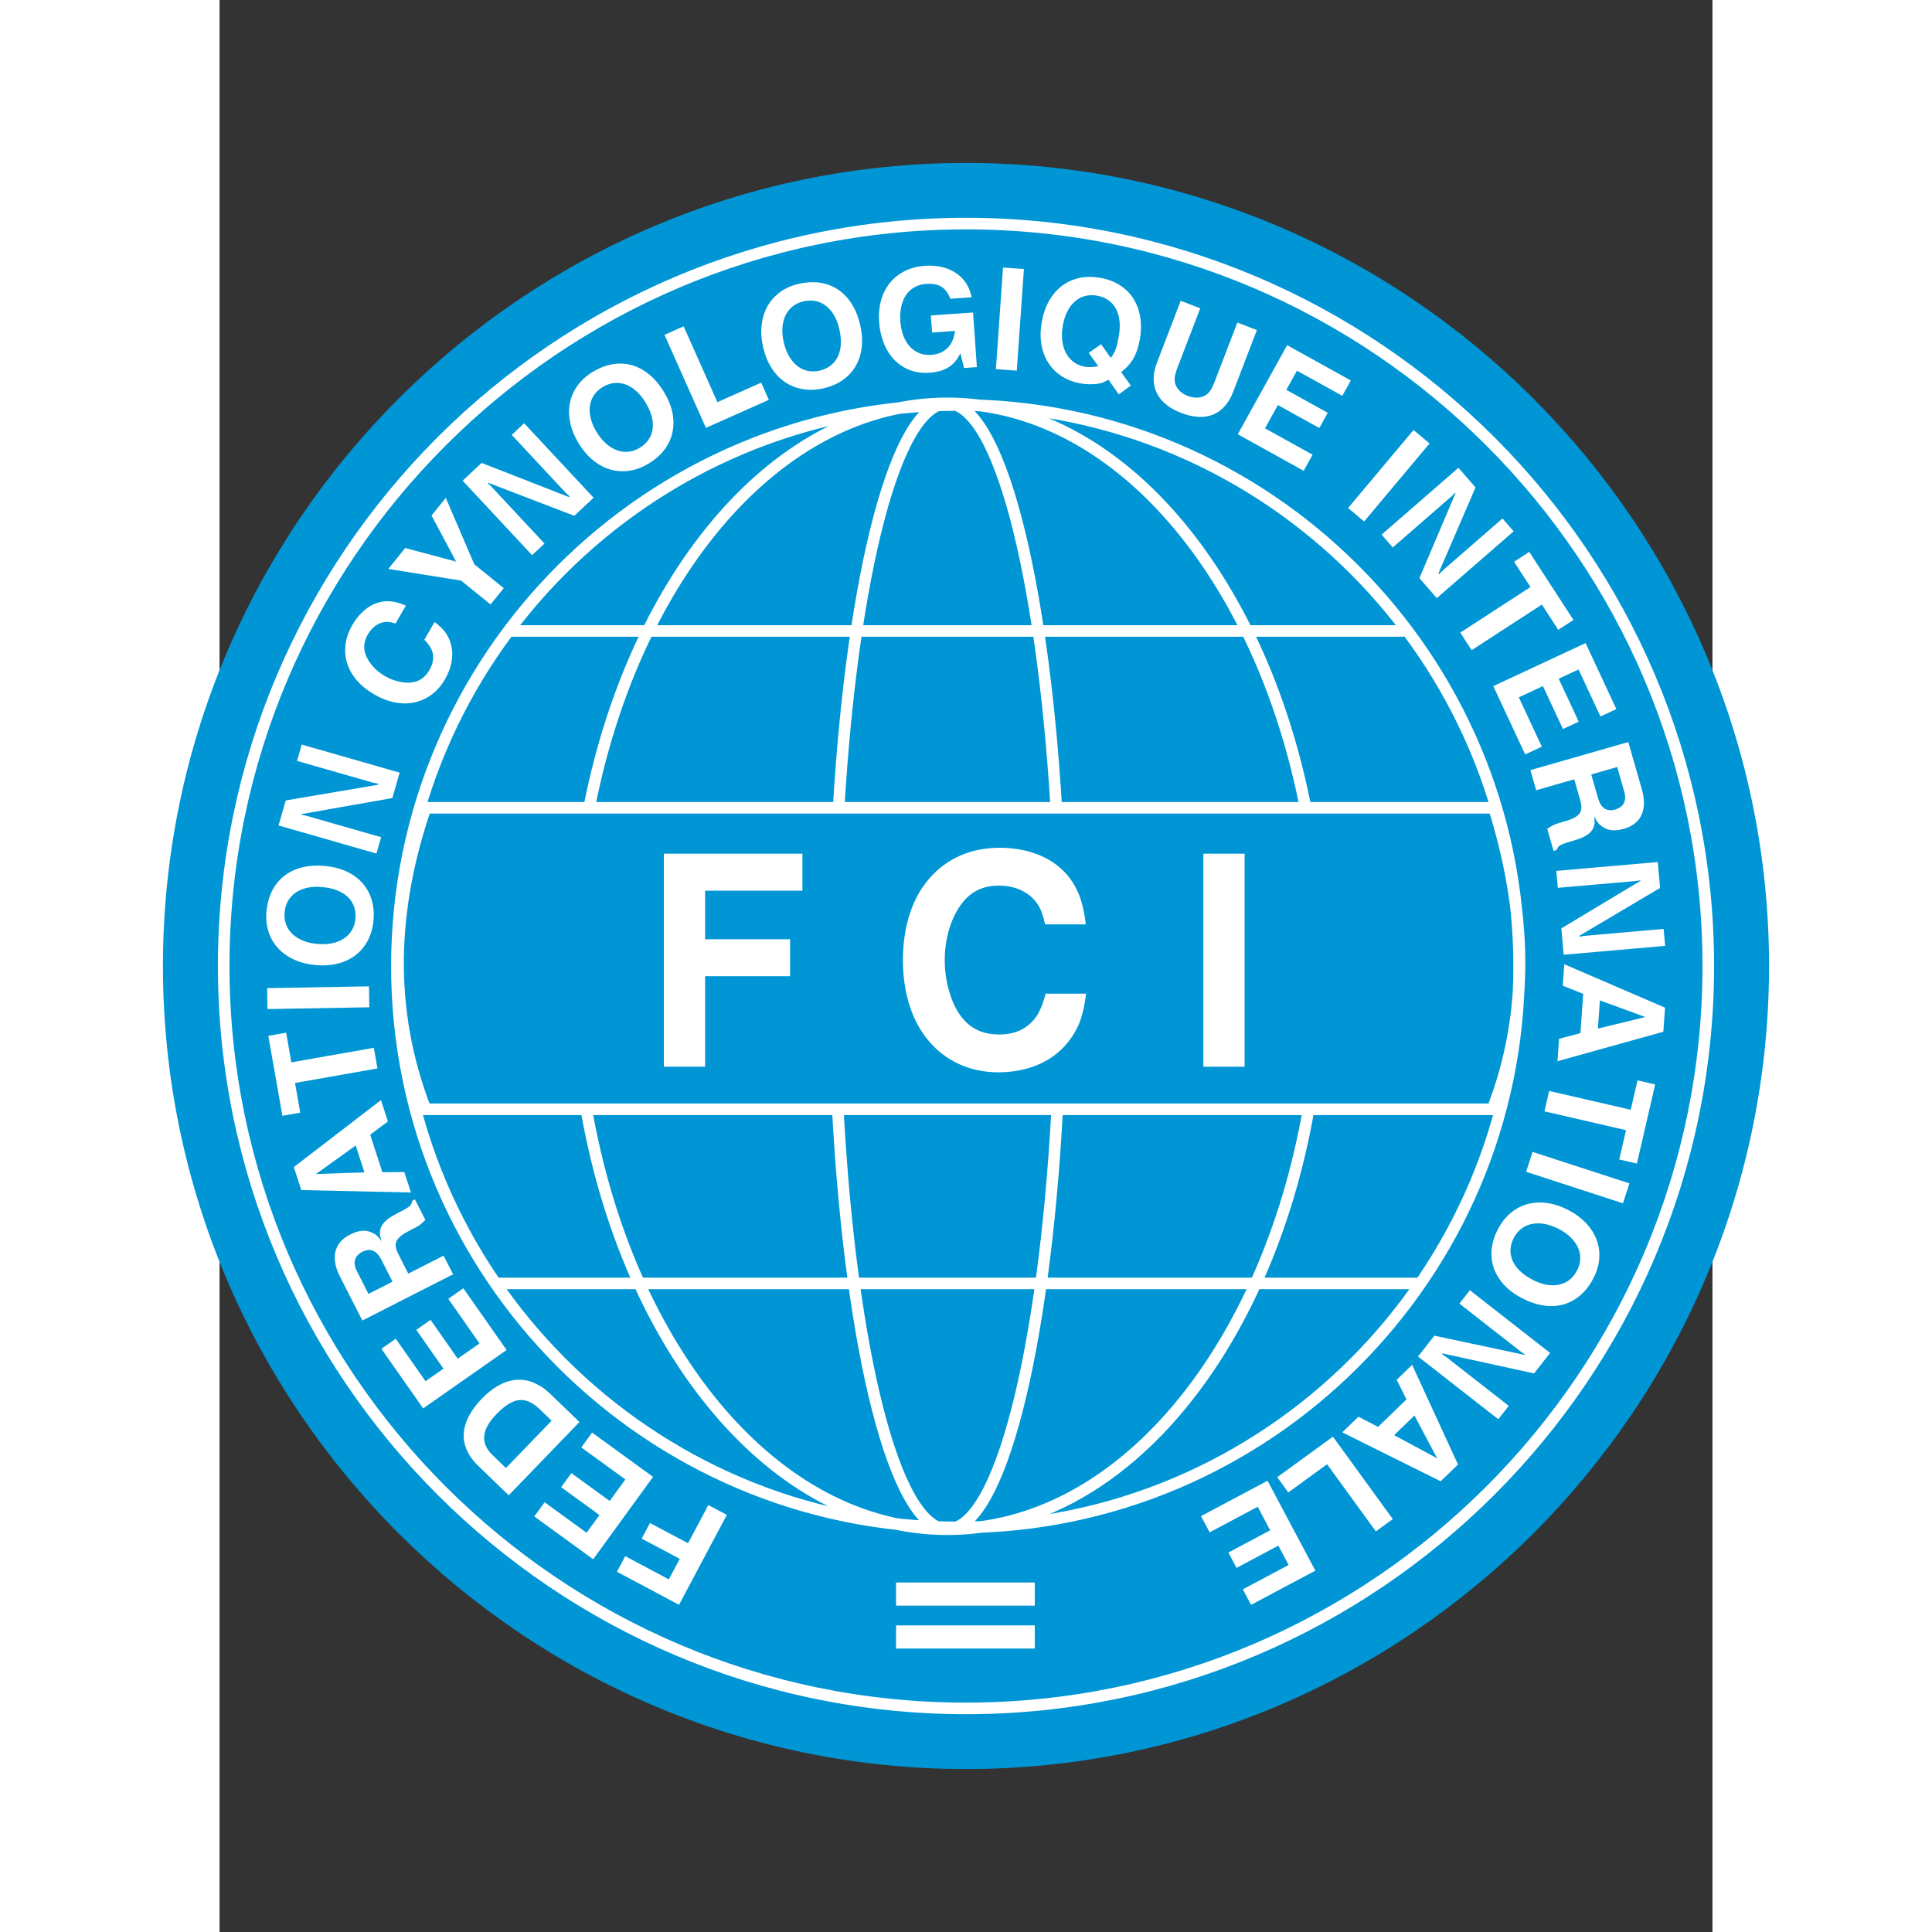
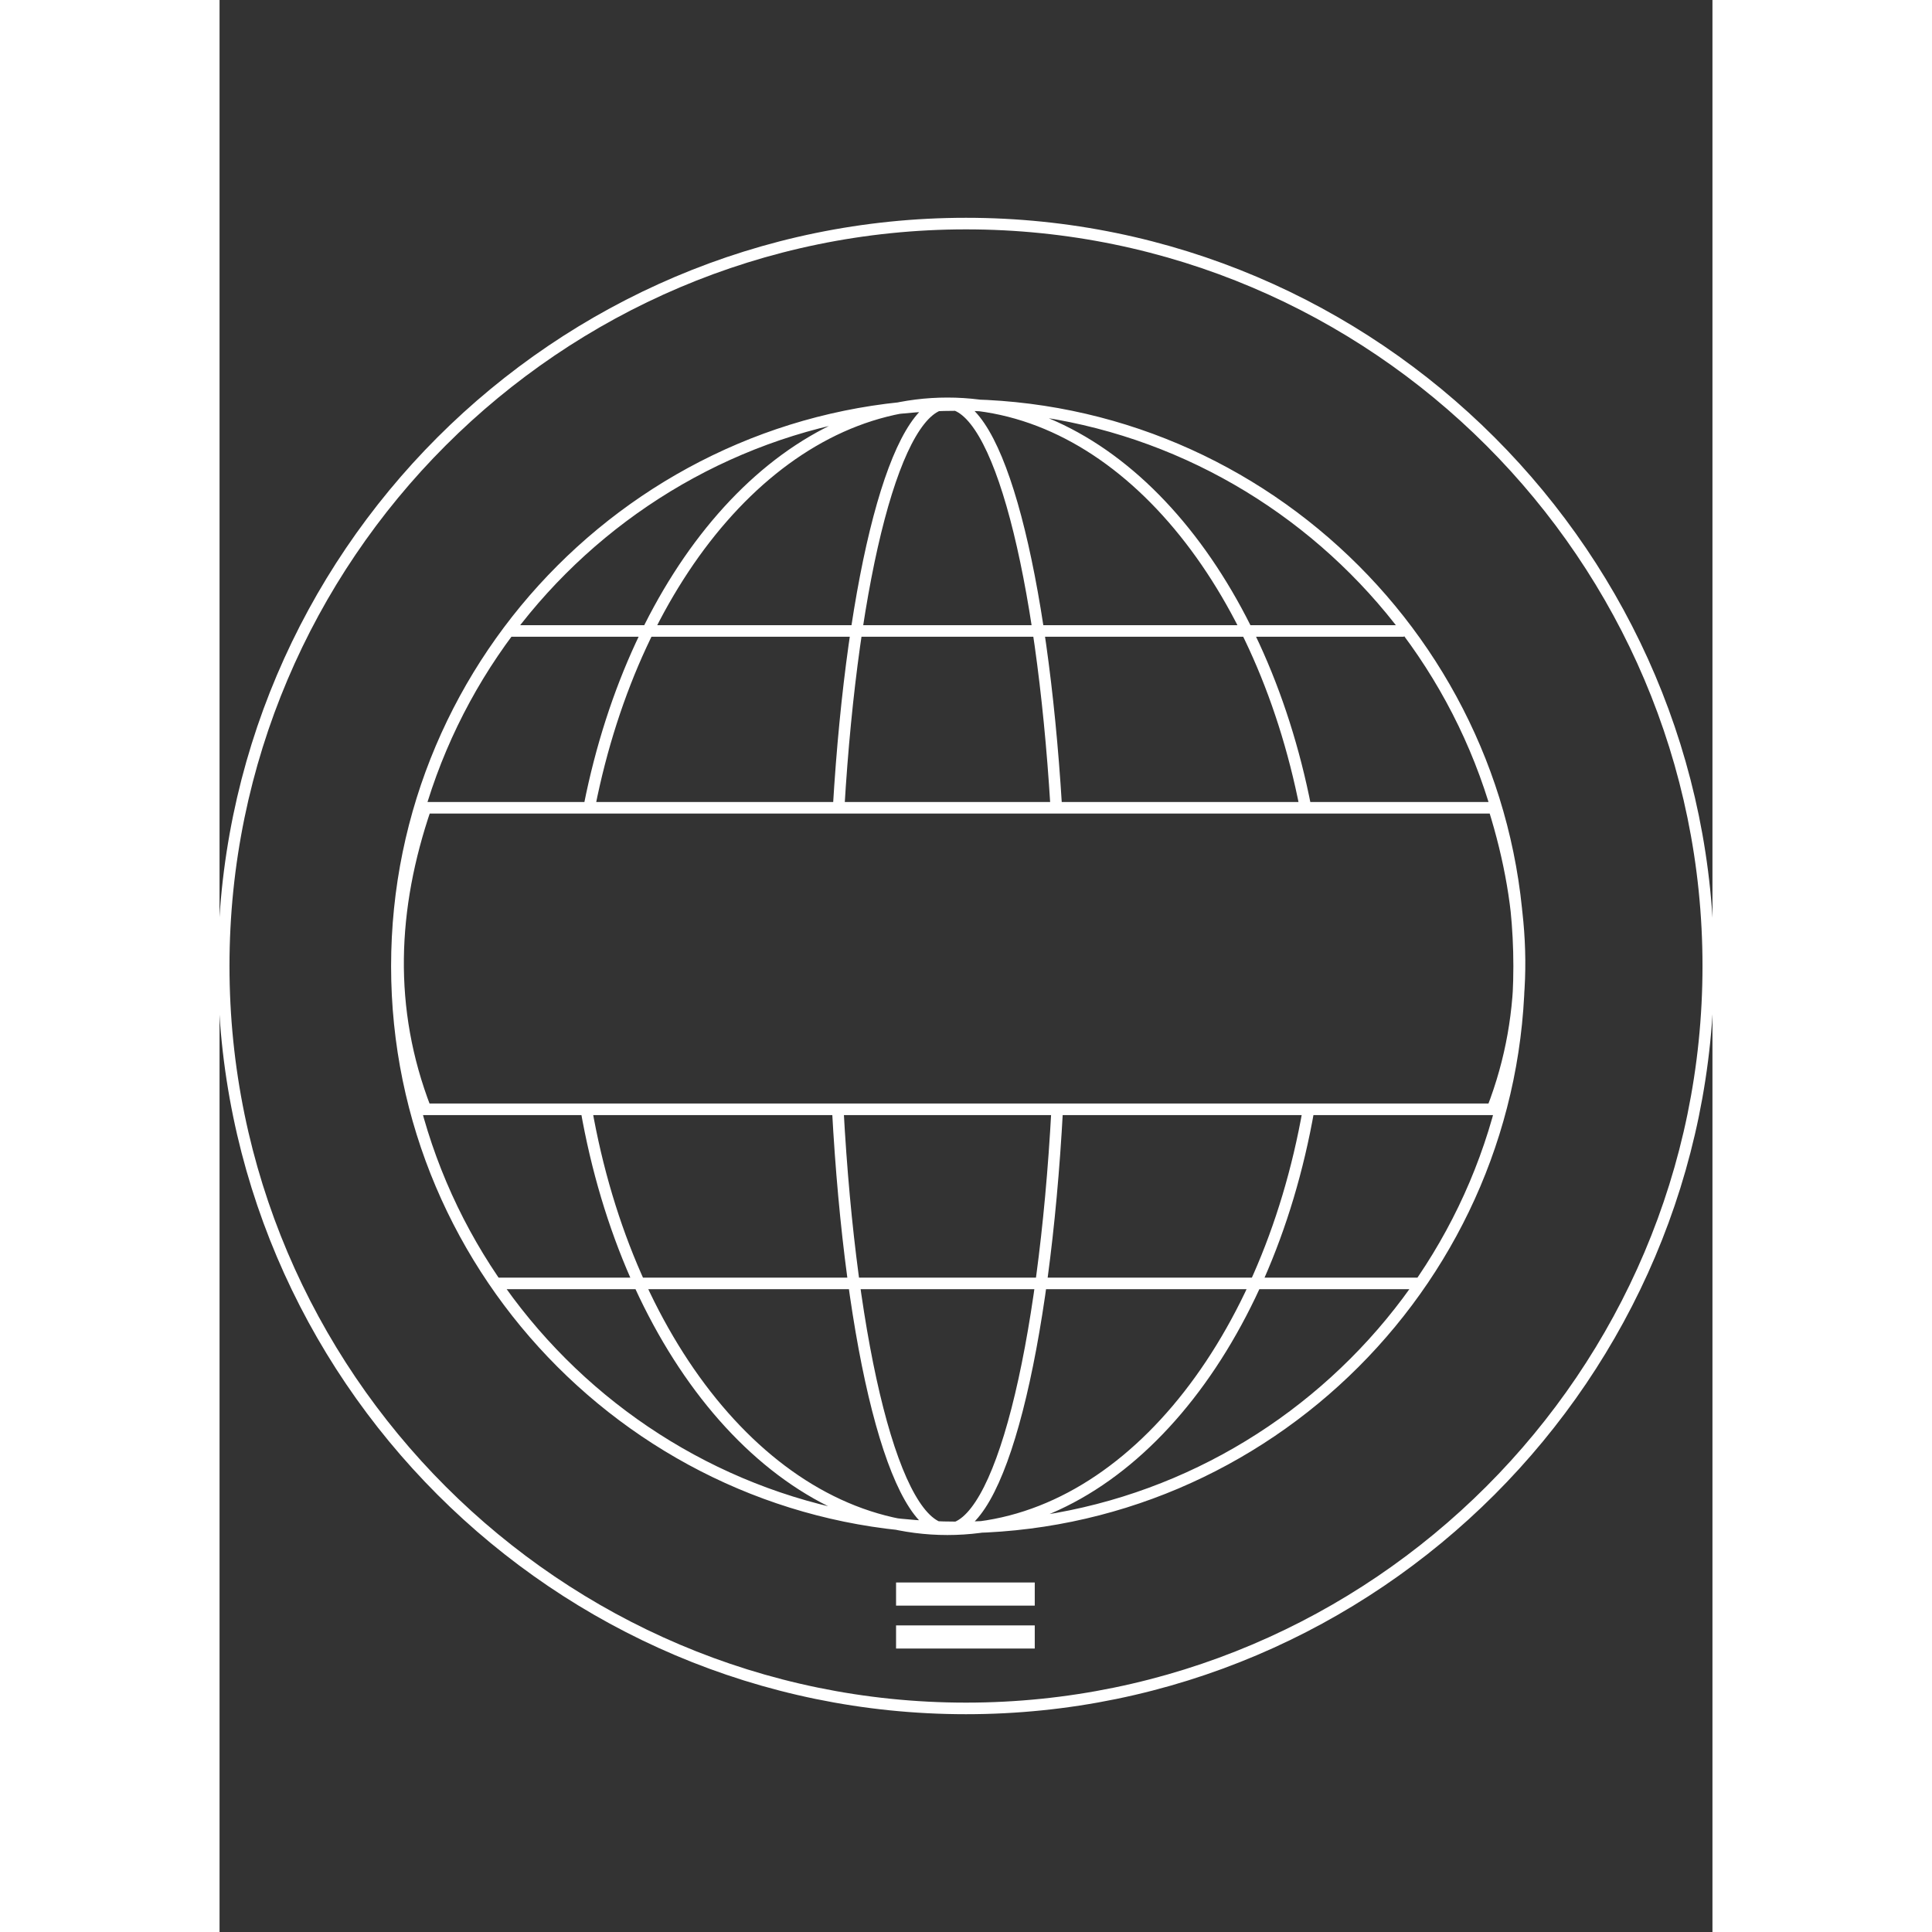
<svg xmlns="http://www.w3.org/2000/svg" width="200" height="200" viewBox="0 0 612 792" id="Ebene_1" xml:space="preserve">
  <rect x="0" y="0" width="612" height="792" fill="#333333" stroke="none" />
  <defs id="defs20">							</defs>
-   <path d="M 306,66.797 C 487.318,66.797 635.199,214.682 635.199,396 C 635.199,577.318 487.318,725.199 306,725.199 C 124.686,725.199 -23.203,577.318 -23.203,396 C -23.203,214.682 124.686,66.797 306,66.797 L 306,66.797 L 306,66.797 z" id="path7" style="fill:#0096d5;fill-rule:evenodd" />
-   <path d="M 182.135,437.281 L 182.135,349.961 L 238.936,349.961 L 238.936,365.118 L 199.051,365.118 L 199.051,385.029 L 233.886,385.029 L 233.886,400.187 L 199.051,400.187 L 199.051,437.277 L 182.135,437.277 L 182.135,437.281 L 182.135,437.281 z M 338.435,378.944 C 337.728,375.813 336.927,373.406 336.031,371.766 C 334.433,368.976 332.21,366.815 329.309,365.299 C 326.437,363.783 323.158,363.039 319.469,363.039 C 313.729,363.039 309.082,364.978 305.519,368.878 C 302.927,371.787 300.905,375.427 299.459,379.791 C 298.008,384.158 297.285,388.769 297.285,393.596 C 297.285,398.445 298.012,403.096 299.459,407.546 C 300.889,412.016 302.832,415.57 305.289,418.241 C 308.847,422.144 313.605,424.084 319.576,424.084 C 326.031,424.084 330.986,421.816 334.413,417.267 C 336.068,415.127 337.482,411.794 338.653,407.332 L 355.228,407.332 C 354.558,412.863 353.457,417.313 351.891,420.665 C 350.022,424.643 347.511,428.065 344.352,430.896 C 341.172,433.723 337.453,435.893 333.188,437.359 C 328.903,438.826 324.292,439.578 319.341,439.578 C 313.548,439.578 308.256,438.493 303.42,436.332 C 298.584,434.142 294.409,431.032 290.941,426.993 C 287.457,422.933 284.79,418.06 282.925,412.374 C 281.076,406.695 280.143,400.433 280.143,393.596 C 280.143,386.685 281.076,380.399 282.925,374.7 C 284.79,368.997 287.473,364.124 290.999,360.085 C 294.504,356.042 298.711,352.927 303.588,350.762 C 308.486,348.601 313.914,347.528 319.888,347.528 C 323.397,347.528 326.733,347.89 329.893,348.597 C 333.073,349.303 336.023,350.376 338.731,351.789 C 341.459,353.207 343.777,354.904 345.741,356.843 C 348.309,359.329 350.326,362.242 351.801,365.574 C 353.321,368.791 354.431,373.237 355.113,378.936 L 338.435,378.936 L 338.435,378.944 L 338.435,378.944 z M 403.313,437.281 L 403.313,349.961 L 420.221,349.961 L 420.221,437.281 L 403.313,437.281 L 403.313,437.281 L 403.313,437.281 z" id="path9" style="fill:#ffffff;fill-rule:evenodd" />
  <path d="M 84.44,331.142 L 522.444,331.142 C 535.535,373.052 537.454,414.375 521.828,454.748 L 84.44,454.748 C 68.477,413.504 70.408,372.255 84.44,331.142 L 84.44,331.142 L 84.44,331.142 z M 253.802,330.888 C 259.513,235.477 277.32,165.347 298.374,165.347 C 319.35,165.347 337.153,235.148 342.971,330.394 M 343.39,454.752 C 338.073,553.586 319.871,626.891 298.374,626.891 C 276.844,626.891 258.744,553.409 253.424,454.456 M 446.448,454.752 C 429.129,553.639 369.227,626.891 298.374,626.891 C 227.394,626.891 167.545,553.483 150.292,454.456 M 112.803,526.122 L 491.517,526.122 M 118.231,258.659 L 485.564,258.659 M 151.677,330.321 C 170.557,235.148 229.169,165.347 298.37,165.347 C 367.649,165.347 426.504,235.538 445.211,331.183 M 302.738,166.025 C 429.437,166.025 532.758,269.378 532.758,396.09 C 532.758,522.807 429.437,626.147 302.738,626.147 C 176.042,626.147 72.697,522.811 72.697,396.09 C 72.697,269.378 176.042,166.025 302.738,166.025 L 302.738,166.025 L 302.738,166.025 z M 305.996,91.656 C 473.587,91.656 610.291,228.368 610.291,395.996 C 610.291,563.628 473.587,700.345 305.996,700.345 C 138.393,700.345 1.701,563.628 1.701,395.996 C 1.701,228.368 138.393,91.656 305.996,91.656 L 305.996,91.656 L 305.996,91.656 z" id="path11" style="fill:none;stroke:#ffffff;stroke-width:4.747;stroke-miterlimit:2.613" />
  <polygon points="298.387,457.865 312.224,457.865 312.224,460.173 298.387,460.173 298.387,457.865 298.387,457.865 " transform="matrix(4.109,0,0,4.109,-948.744,-1232.646)" id="polygon13" style="fill:#ffffff;fill-rule:evenodd" />
  <polygon points="298.387,462.147 312.224,462.147 312.224,464.455 298.387,464.455 298.387,462.147 298.387,462.147 " transform="matrix(4.109,0,0,4.109,-948.744,-1232.646)" id="polygon15" style="fill:#ffffff;fill-rule:evenodd" />
-   <path d="M 207.959,621.007 L 188.356,657.868 L 162.914,644.333 L 166.317,637.932 L 184.186,647.435 L 188.66,639.033 L 173.047,630.729 L 176.449,624.335 L 192.058,632.635 L 200.379,616.977 L 207.959,621.007 L 207.959,621.007 L 207.959,621.007 z M 152.72,587.27 L 177.71,605.427 L 153.172,639.201 L 129.029,621.652 L 133.261,615.834 L 150.469,628.337 L 155.74,621.069 L 140.036,609.663 L 144.227,603.89 L 159.936,615.304 L 166.349,606.474 L 148.299,593.363 L 152.72,587.27 L 152.72,587.27 L 152.72,587.27 z M 118.535,612.979 L 106.106,600.969 C 103.295,598.257 101.471,595.397 100.625,592.357 C 99.778,589.337 99.934,586.222 101.101,583.025 C 102.26,579.829 104.388,576.624 107.47,573.431 C 110.584,570.214 113.756,567.971 116.978,566.73 C 120.211,565.485 123.412,565.275 126.58,566.077 C 129.756,566.898 132.805,568.723 135.73,571.545 L 147.539,582.939 L 118.535,612.979 L 118.535,612.979 L 118.535,612.979 z M 136.129,582.405 L 131.289,577.729 C 129.333,575.835 127.418,574.652 125.569,574.171 C 123.716,573.682 121.797,573.904 119.833,574.816 C 117.869,575.745 115.753,577.38 113.489,579.722 C 107.396,586.025 106.837,591.588 111.817,596.395 L 117.401,601.79 L 136.129,582.405 L 136.129,582.405 L 136.129,582.405 z M 99.947,528.115 L 117.668,553.421 L 83.466,577.363 L 66.349,552.92 L 72.241,548.791 L 84.436,566.212 L 91.791,561.064 L 80.66,545.163 L 86.499,541.066 L 97.638,556.971 L 106.57,550.722 L 93.775,532.442 L 99.947,528.115 L 99.947,528.115 L 99.947,528.115 z M 84.37,500.081 C 83.368,501.091 82.566,501.806 81.962,502.234 C 81.354,502.657 80.331,503.236 78.873,503.972 L 77.685,504.576 C 74.92,505.989 73.219,507.382 72.57,508.75 C 71.929,510.102 72.155,511.856 73.248,514.005 L 77.377,522.108 L 91.844,514.741 L 95.739,522.383 L 58.546,541.333 L 49.355,523.3 C 48.073,520.789 47.374,518.426 47.251,516.212 C 47.136,514.001 47.596,512.041 48.652,510.336 C 49.704,508.619 51.29,507.222 53.427,506.137 C 55.444,505.106 57.207,504.572 58.735,504.543 C 59.902,504.469 61.077,504.703 62.269,505.204 C 63.148,505.578 63.867,505.981 64.41,506.457 C 64.96,506.938 65.642,507.719 66.431,508.808 C 66.032,507.592 65.802,506.634 65.749,505.882 C 65.696,505.139 65.794,504.337 66.061,503.479 C 66.246,502.887 66.554,502.316 66.957,501.782 C 67.475,501.112 68.009,500.545 68.535,500.085 C 69.081,499.62 69.878,499.074 70.926,498.462 C 71.97,497.858 73.416,497.061 75.277,496.12 C 76.67,495.372 77.603,494.747 78.084,494.254 C 78.56,493.761 78.856,493.104 78.967,492.274 L 80.101,491.699 L 84.37,500.081 L 84.37,500.081 L 84.37,500.081 z M 70.914,525.399 L 66.337,516.413 C 64.389,512.592 61.784,511.515 58.509,513.184 C 56.923,513.989 55.937,515.074 55.547,516.438 C 55.165,517.806 55.411,519.351 56.286,521.068 L 61.057,530.428 L 70.914,525.399 L 70.914,525.399 L 70.914,525.399 z M 33.524,487.845 L 30.458,478.435 L 66.172,450.972 L 69.016,459.744 L 61.747,465.152 L 66.747,480.535 L 75.746,480.461 L 78.478,488.855 L 33.524,487.845 L 33.524,487.845 L 33.524,487.845 z M 39.563,481.262 L 59.397,480.613 L 55.814,469.585 L 39.563,481.262 L 39.563,481.262 L 39.563,481.262 z M 64.734,437.988 L 30.935,443.95 L 33.08,456.124 L 25.766,457.41 L 19.989,424.634 L 27.303,423.344 L 29.443,435.498 L 63.243,429.536 L 64.734,437.988 L 64.734,437.988 L 64.734,437.988 z M 61.406,412.92 L 19.664,413.652 L 19.517,405.072 L 61.258,404.345 L 61.406,412.92 L 61.406,412.92 L 61.406,412.92 z M 19.229,373.788 C 19.508,370.612 20.26,367.789 21.489,365.311 C 22.713,362.834 24.361,360.779 26.423,359.14 C 28.494,357.496 30.927,356.321 33.733,355.606 C 36.539,354.891 39.629,354.678 42.986,354.969 C 46.314,355.265 49.285,356.001 51.89,357.18 C 54.515,358.359 56.705,359.941 58.48,361.897 C 60.243,363.869 61.517,366.137 62.318,368.734 C 63.111,371.322 63.378,374.149 63.111,377.21 C 62.848,380.28 62.092,383.02 60.839,385.428 C 59.602,387.836 57.938,389.853 55.863,391.476 C 53.776,393.107 51.348,394.27 48.558,394.985 C 45.784,395.704 42.74,395.926 39.432,395.634 C 36.207,395.355 33.289,394.611 30.643,393.42 C 28.014,392.228 25.811,390.675 24.02,388.74 C 22.241,386.805 20.93,384.569 20.1,382.022 C 19.258,379.483 18.974,376.734 19.229,373.788 L 19.229,373.788 L 19.229,373.788 z M 40.184,386.969 C 42.37,387.162 44.383,387.055 46.216,386.665 C 48.056,386.27 49.651,385.617 51.027,384.697 C 52.395,383.785 53.48,382.638 54.285,381.274 C 55.082,379.898 55.563,378.349 55.711,376.623 C 55.925,374.215 55.518,372.07 54.499,370.205 C 53.476,368.339 51.898,366.844 49.753,365.714 C 47.621,364.592 45.036,363.89 42.004,363.627 C 39.794,363.434 37.801,363.532 35.993,363.914 C 34.193,364.313 32.611,364.962 31.26,365.887 C 29.912,366.803 28.852,367.953 28.063,369.342 C 27.278,370.718 26.81,372.309 26.658,374.084 C 26.502,375.838 26.699,377.457 27.262,378.944 C 27.812,380.44 28.687,381.747 29.871,382.876 C 31.058,384.019 32.533,384.931 34.28,385.642 C 36.034,386.336 38.002,386.78 40.184,386.969 L 40.184,386.969 L 40.184,386.969 z M 24.192,338.386 L 27.13,328.135 L 64.989,321.696 L 65.1,321.293 L 62.943,320.862 L 31.777,311.921 L 33.7,305.228 L 73.827,316.733 L 70.84,327.165 L 33.614,333.727 L 33.544,333.961 L 35.529,334.392 L 66.238,343.202 L 64.315,349.895 L 24.192,338.386 L 24.192,338.386 L 24.192,338.386 z M 72.159,255.577 C 70.684,255.137 69.496,254.92 68.584,254.924 C 67.015,254.952 65.564,255.421 64.204,256.329 C 62.844,257.237 61.706,258.49 60.769,260.113 C 59.315,262.632 58.941,265.142 59.635,267.632 C 60.198,269.469 61.192,271.227 62.63,272.904 C 64.073,274.584 65.782,275.998 67.783,277.152 C 69.784,278.307 71.896,279.108 74.11,279.531 C 76.321,279.971 78.289,279.971 80.015,279.531 C 82.529,278.895 84.543,277.263 86.055,274.642 C 87.694,271.811 88.015,269.091 86.996,266.498 C 86.527,265.253 85.512,263.844 83.955,262.254 L 88.154,254.973 C 90.291,256.596 91.852,258.145 92.843,259.632 C 94.018,261.403 94.79,263.33 95.164,265.393 C 95.53,267.46 95.48,269.613 95.008,271.84 C 94.535,274.079 93.673,276.285 92.415,278.451 C 90.944,280.998 89.153,283.069 87.029,284.672 C 84.896,286.278 82.55,287.363 79.998,287.926 C 77.434,288.485 74.743,288.485 71.912,287.95 C 69.094,287.404 66.263,286.319 63.432,284.684 C 60.572,283.036 58.209,281.122 56.315,278.948 C 54.429,276.762 53.094,274.424 52.309,271.91 C 51.528,269.403 51.302,266.802 51.648,264.144 C 51.993,261.481 52.925,258.835 54.446,256.206 C 55.333,254.669 56.327,253.292 57.42,252.072 C 58.526,250.844 59.717,249.8 60.987,248.949 C 62.265,248.091 63.555,247.483 64.861,247.084 C 66.55,246.55 68.268,246.357 70.022,246.513 C 71.723,246.603 73.843,247.183 76.383,248.243 L 72.159,255.577 L 72.159,255.577 L 72.159,255.577 z M 111.102,247.783 L 99.03,238.008 L 69.172,233.225 L 76.103,224.658 L 96.98,230.221 L 86.905,211.321 L 92.744,204.11 L 104.434,231.327 L 116.505,241.106 L 111.102,247.783 L 111.102,247.783 L 111.102,247.783 z M 99.639,197.043 L 107.437,189.77 L 143.204,203.748 L 143.508,203.465 L 141.885,201.982 L 119.776,178.269 L 124.871,173.516 L 153.345,204.048 L 145.407,211.452 L 110.124,197.897 L 109.948,198.07 L 111.423,199.463 L 133.216,222.83 L 128.121,227.579 L 99.639,197.043 L 99.639,197.043 L 99.639,197.043 z M 152.638,152.676 C 155.338,150.983 158.045,149.886 160.765,149.376 C 163.477,148.867 166.107,148.945 168.663,149.602 C 171.227,150.276 173.622,151.501 175.882,153.317 C 178.142,155.12 180.171,157.462 181.959,160.322 C 183.721,163.153 184.929,165.968 185.554,168.762 C 186.191,171.572 186.244,174.268 185.747,176.864 C 185.234,179.457 184.19,181.844 182.6,184.042 C 181.01,186.236 178.914,188.151 176.305,189.778 C 173.688,191.41 171.05,192.457 168.371,192.909 C 165.708,193.365 163.095,193.25 160.544,192.572 C 157.988,191.886 155.601,190.649 153.349,188.85 C 151.106,187.066 149.096,184.766 147.342,181.951 C 145.629,179.206 144.462,176.425 143.825,173.598 C 143.192,170.779 143.11,168.088 143.57,165.495 C 144.047,162.907 145.045,160.515 146.578,158.313 C 148.098,156.123 150.128,154.241 152.638,152.676 L 152.638,152.676 L 152.638,152.676 z M 154.717,177.345 C 155.88,179.206 157.178,180.743 158.596,181.976 C 160.018,183.208 161.501,184.088 163.062,184.634 C 164.611,185.176 166.181,185.349 167.759,185.176 C 169.341,184.983 170.865,184.429 172.328,183.516 C 174.382,182.234 175.853,180.62 176.728,178.68 C 177.603,176.749 177.85,174.588 177.464,172.193 C 177.078,169.818 176.083,167.328 174.468,164.743 C 173.293,162.87 172.02,161.337 170.614,160.125 C 169.217,158.925 167.75,158.05 166.197,157.528 C 164.652,157.002 163.099,156.846 161.513,157.047 C 159.944,157.253 158.391,157.836 156.879,158.781 C 155.391,159.718 154.216,160.848 153.365,162.188 C 152.507,163.535 151.989,165.014 151.8,166.642 C 151.603,168.277 151.759,170.007 152.244,171.823 C 152.729,173.647 153.555,175.48 154.717,177.345 L 154.717,177.345 L 154.717,177.345 z M 182.411,137.259 L 190.246,133.771 L 204.089,164.858 L 222.049,156.863 L 225.184,163.917 L 199.388,175.402 L 182.411,137.259 L 182.411,137.259 L 182.411,137.259 z M 237.362,116.374 C 240.468,115.655 243.386,115.499 246.118,115.902 C 248.859,116.304 251.316,117.229 253.514,118.687 C 255.72,120.158 257.59,122.098 259.135,124.551 C 260.68,126.991 261.842,129.868 262.599,133.151 C 263.355,136.405 263.568,139.462 263.256,142.301 C 262.94,145.161 262.118,147.733 260.799,150.021 C 259.468,152.31 257.705,154.229 255.486,155.786 C 253.267,157.343 250.654,158.473 247.671,159.159 C 244.664,159.858 241.824,159.981 239.149,159.537 C 236.479,159.102 234.046,158.149 231.86,156.674 C 229.666,155.194 227.809,153.243 226.268,150.81 C 224.728,148.39 223.577,145.559 222.833,142.33 C 222.102,139.17 221.905,136.166 222.221,133.282 C 222.546,130.414 223.343,127.842 224.625,125.537 C 225.911,123.248 227.641,121.313 229.802,119.727 C 231.951,118.157 234.482,117.036 237.362,116.374 L 237.362,116.374 L 237.362,116.374 z M 231.302,140.378 C 231.795,142.515 232.514,144.396 233.455,146.023 C 234.396,147.646 235.513,148.965 236.807,149.984 C 238.098,151.012 239.523,151.681 241.077,152.031 C 242.634,152.367 244.253,152.339 245.941,151.948 C 248.3,151.402 250.21,150.358 251.669,148.809 C 253.128,147.26 254.06,145.3 254.479,142.913 C 254.886,140.538 254.755,137.863 254.069,134.893 C 253.567,132.736 252.865,130.87 251.928,129.272 C 250.995,127.682 249.894,126.375 248.596,125.377 C 247.305,124.374 245.884,123.729 244.322,123.404 C 242.769,123.088 241.113,123.137 239.375,123.536 C 237.662,123.934 236.179,124.617 234.942,125.607 C 233.689,126.593 232.715,127.834 232.008,129.305 C 231.293,130.788 230.878,132.477 230.743,134.35 C 230.62,136.232 230.809,138.241 231.302,140.378 L 231.302,140.378 L 231.302,140.378 z M 303.72,144.857 C 303.416,145.391 303.206,145.748 303.107,145.917 C 303.013,146.093 302.849,146.356 302.635,146.73 C 301.821,148.004 300.872,149.064 299.771,149.915 C 298.662,150.769 297.4,151.431 295.958,151.895 C 294.516,152.355 292.839,152.663 290.912,152.795 C 287.19,153.05 283.821,152.363 280.817,150.716 C 277.801,149.068 275.385,146.619 273.573,143.353 C 271.757,140.078 270.693,136.269 270.389,131.91 C 270.167,128.705 270.442,125.738 271.211,123.022 C 271.979,120.31 273.187,117.948 274.855,115.914 C 276.515,113.876 278.557,112.274 280.994,111.074 C 283.418,109.882 286.13,109.184 289.117,108.97 C 294.545,108.592 299.093,109.788 302.75,112.545 C 304.118,113.621 305.297,114.936 306.284,116.489 C 307.109,117.829 307.804,119.624 308.342,121.859 L 299.603,122.472 C 298.953,120.877 298.201,119.616 297.326,118.687 C 296.447,117.759 295.383,117.11 294.138,116.744 C 292.885,116.378 291.385,116.255 289.643,116.382 C 287.309,116.543 285.3,117.274 283.632,118.577 C 281.959,119.875 280.739,121.658 279.962,123.922 C 279.178,126.19 278.882,128.771 279.083,131.704 C 279.243,133.911 279.654,135.899 280.328,137.666 C 281.006,139.416 281.894,140.908 283.011,142.104 C 284.116,143.308 285.423,144.199 286.906,144.787 C 288.398,145.374 290.025,145.6 291.8,145.473 C 295.14,145.239 297.708,143.858 299.533,141.327 C 300.03,140.575 300.433,139.803 300.716,139.006 C 300.995,138.217 301.275,137.087 301.571,135.657 L 292.083,136.318 L 291.59,129.317 L 308.897,128.113 L 310.454,150.494 L 305.182,150.864 L 303.72,144.857 L 303.72,144.857 L 303.72,144.857 z M 318.261,151.328 L 321.174,109.681 L 329.737,110.281 L 326.824,151.928 L 318.261,151.328 L 318.261,151.328 L 318.261,151.328 z M 368.627,161.686 L 364.39,155.638 C 363.589,156.107 362.948,156.448 362.488,156.661 C 361.432,157.113 360.01,157.384 358.231,157.483 C 356.444,157.569 354.727,157.471 353.046,157.179 C 350.104,156.657 347.511,155.671 345.252,154.221 C 342.992,152.766 341.147,150.925 339.729,148.723 C 338.304,146.496 337.375,143.965 336.902,141.122 C 336.43,138.282 336.483,135.254 337.054,132.033 C 337.638,128.75 338.62,125.866 340.042,123.355 C 341.455,120.849 343.201,118.803 345.297,117.212 C 347.396,115.626 349.775,114.533 352.438,113.954 C 355.1,113.375 357.952,113.354 360.984,113.888 C 364.017,114.418 366.691,115.413 368.984,116.855 C 371.293,118.305 373.15,120.134 374.572,122.336 C 375.986,124.555 376.939,127.09 377.399,129.962 C 377.872,132.822 377.818,135.899 377.243,139.195 C 376.643,142.568 375.661,145.333 374.297,147.499 C 373.356,149.109 371.795,150.798 369.629,152.573 L 373.561,158.071 L 368.627,161.686 L 368.627,161.686 L 368.627,161.686 z M 361.362,141.097 L 365.368,146.743 C 366.359,145.309 367.041,144.084 367.415,143.073 C 367.801,142.063 368.199,140.357 368.623,137.958 C 369.033,135.636 369.132,133.516 368.931,131.606 C 368.721,129.691 368.236,128.01 367.46,126.564 C 366.679,125.118 365.635,123.934 364.325,123.03 C 363.026,122.127 361.461,121.502 359.637,121.186 C 357.903,120.882 356.284,120.939 354.747,121.362 C 353.202,121.781 351.822,122.533 350.609,123.61 C 349.389,124.695 348.358,126.063 347.516,127.727 C 346.686,129.387 346.073,131.289 345.691,133.442 C 345.182,136.38 345.202,139.059 345.79,141.471 C 346.369,143.903 347.433,145.884 348.986,147.425 C 350.552,148.965 352.483,149.943 354.78,150.35 C 356.21,150.605 358.018,150.527 360.232,150.136 L 356.308,144.684 L 361.362,141.097 L 361.362,141.097 L 361.362,141.097 z M 394.015,123.302 L 402.027,126.375 L 392.676,150.74 C 391.817,152.976 391.431,154.681 391.533,155.831 C 391.599,157.245 392.109,158.518 393.037,159.652 C 393.978,160.791 395.26,161.662 396.879,162.29 C 399.159,163.161 401.251,163.244 403.174,162.533 C 403.889,162.257 404.505,161.879 405.035,161.411 C 405.561,160.951 406.062,160.326 406.522,159.541 C 406.978,158.744 407.443,157.758 407.891,156.583 L 417.242,132.226 L 425.25,135.299 L 415.57,160.523 C 414.658,162.903 413.503,164.887 412.119,166.457 C 410.726,168.039 409.131,169.193 407.336,169.937 C 405.536,170.676 403.527,171.005 401.329,170.894 C 399.131,170.796 396.793,170.27 394.303,169.312 C 390.962,168.03 388.349,166.379 386.443,164.328 C 384.548,162.286 383.414,159.915 383.065,157.245 C 382.708,154.562 383.131,151.661 384.335,148.534 L 394.015,123.302 L 394.015,123.302 L 394.015,123.302 z M 444.426,192.991 L 417.411,178.015 L 437.651,141.496 L 463.754,155.971 L 460.262,162.262 L 441.673,151.952 L 437.318,159.804 L 454.291,169.222 L 450.836,175.455 L 433.858,166.046 L 428.562,175.586 L 448.083,186.401 L 444.426,192.991 L 444.426,192.991 L 444.426,192.991 z M 462.628,208.252 L 489.463,176.277 L 496.041,181.787 L 469.207,213.77 L 462.628,208.252 L 462.628,208.252 L 462.628,208.252 z M 507.871,191.771 L 514.872,199.82 L 499.649,235.082 L 499.924,235.394 L 501.461,233.825 L 525.929,212.549 L 530.502,217.809 L 498.991,245.198 L 491.875,237.005 L 506.654,202.22 L 506.494,202.035 L 505.044,203.465 L 480.933,224.424 L 476.368,219.165 L 507.871,191.771 L 507.871,191.771 L 507.871,191.771 z M 508.618,259.341 L 537.405,240.646 L 530.666,230.283 L 536.895,226.236 L 555.023,254.147 L 548.794,258.19 L 542.072,247.844 L 513.282,266.535 L 508.618,259.341 L 508.618,259.341 L 508.618,259.341 z M 535.219,309.263 L 522.165,281.265 L 559.999,263.626 L 572.609,290.675 L 566.093,293.715 L 557.107,274.445 L 548.971,278.237 L 557.176,295.831 L 550.709,298.847 L 542.508,281.253 L 532.622,285.867 L 542.048,306.083 L 535.219,309.263 L 535.219,309.263 L 535.219,309.263 z M 544.271,339.767 C 545.446,338.97 546.366,338.423 547.044,338.119 C 547.722,337.815 548.844,337.441 550.405,336.993 L 551.691,336.623 C 554.674,335.769 556.609,334.729 557.505,333.513 C 558.397,332.301 558.508,330.538 557.846,328.229 L 555.344,319.477 L 539.734,323.948 L 537.372,315.701 L 577.503,304.197 L 583.082,323.648 C 583.859,326.368 584.093,328.813 583.789,331.011 C 583.485,333.201 582.655,335.029 581.303,336.504 C 579.935,337.992 578.115,339.056 575.806,339.722 C 573.636,340.342 571.791,340.527 570.292,340.264 C 569.137,340.116 568.02,339.668 566.951,338.941 C 566.154,338.415 565.534,337.873 565.09,337.306 C 564.638,336.73 564.124,335.835 563.545,334.61 C 563.705,335.884 563.75,336.878 563.66,337.618 C 563.574,338.357 563.319,339.118 562.896,339.915 C 562.6,340.461 562.189,340.962 561.692,341.414 C 561.059,341.969 560.418,342.425 559.814,342.778 C 559.19,343.132 558.31,343.514 557.164,343.917 C 556.022,344.311 554.452,344.808 552.447,345.383 C 550.935,345.848 549.908,346.287 549.333,346.678 C 548.77,347.068 548.355,347.664 548.096,348.453 L 546.863,348.806 L 544.271,339.767 L 544.271,339.767 L 544.271,339.767 z M 562.308,317.48 L 565.094,327.177 C 566.269,331.298 568.624,332.856 572.165,331.845 C 573.866,331.352 575.046,330.473 575.687,329.215 C 576.328,327.946 576.377,326.376 575.847,324.527 L 572.958,314.428 L 562.308,317.48 L 562.308,317.48 L 562.308,317.48 z M 589.583,353.383 L 590.524,364.005 L 557.489,383.583 L 557.517,383.994 L 559.695,383.632 L 591.986,380.806 L 592.594,387.745 L 551.005,391.386 L 550.064,380.576 L 582.462,361.116 L 582.442,360.874 L 580.432,361.174 L 548.609,363.959 L 548.001,357.024 L 589.583,353.383 L 589.583,353.383 L 589.583,353.383 z M 592.562,413.08 L 591.867,422.95 L 548.478,435.026 L 549.115,425.834 L 557.879,423.537 L 559.009,407.402 L 550.635,404.09 L 551.256,395.289 L 592.562,413.08 L 592.562,413.08 L 592.562,413.08 z M 584.492,416.918 L 565.854,410.097 L 565.041,421.66 L 584.492,416.918 L 584.492,416.918 L 584.492,416.918 z M 545.055,447.221 L 578.497,454.937 L 581.279,442.894 L 588.518,444.558 L 581.028,476.989 L 573.797,475.313 L 576.57,463.303 L 543.132,455.578 L 545.055,447.221 L 545.055,447.221 L 545.055,447.221 z M 538.263,472.215 L 577.967,485.112 L 575.313,493.276 L 535.617,480.362 L 538.263,472.215 L 538.263,472.215 L 538.263,472.215 z M 563.315,523.784 C 561.873,526.624 560.118,528.962 558.052,530.794 C 555.993,532.631 553.688,533.921 551.165,534.669 C 548.626,535.421 545.939,535.601 543.054,535.207 C 540.195,534.821 537.244,533.859 534.241,532.331 C 531.27,530.819 528.789,529.027 526.808,526.952 C 524.824,524.877 523.377,522.589 522.465,520.107 C 521.573,517.621 521.237,515.041 521.471,512.333 C 521.705,509.625 522.518,506.909 523.911,504.177 C 525.317,501.424 527.042,499.168 529.097,497.402 C 531.147,495.639 533.444,494.39 535.983,493.663 C 538.522,492.923 541.205,492.763 544.073,493.145 C 546.908,493.523 549.813,494.456 552.772,495.972 C 555.652,497.435 558.084,499.218 560.09,501.313 C 562.086,503.405 563.537,505.669 564.474,508.134 C 565.406,510.591 565.776,513.159 565.595,515.838 C 565.427,518.488 564.663,521.147 563.315,523.784 L 563.315,523.784 L 563.315,523.784 z M 548.827,503.713 C 546.867,502.718 544.973,502.061 543.112,501.736 C 541.271,501.416 539.537,501.424 537.922,501.765 C 536.312,502.094 534.878,502.751 533.616,503.725 C 532.355,504.699 531.336,505.952 530.551,507.497 C 529.45,509.65 529.031,511.791 529.269,513.907 C 529.52,516.019 530.42,517.995 531.985,519.844 C 533.542,521.677 535.675,523.304 538.391,524.688 C 540.363,525.691 542.245,526.344 544.073,526.665 C 545.889,526.969 547.603,526.965 549.197,526.615 C 550.791,526.262 552.201,525.601 553.454,524.614 C 554.695,523.624 555.726,522.326 556.535,520.74 C 557.337,519.174 557.76,517.592 557.797,516.011 C 557.846,514.416 557.53,512.88 556.852,511.388 C 556.174,509.888 555.155,508.483 553.803,507.181 C 552.435,505.853 550.787,504.711 548.827,503.713 L 548.827,503.713 L 548.827,503.713 z M 545.446,554.621 L 538.88,563.024 L 501.37,554.81 L 501.116,555.139 L 502.948,556.355 L 528.497,576.316 L 524.207,581.797 L 491.308,556.096 L 497.989,547.546 L 534.96,555.414 L 535.104,555.225 L 533.431,554.075 L 508.265,534.406 L 512.55,528.916 L 545.446,554.621 L 545.446,554.621 L 545.446,554.621 z M 507.694,600.356 L 500.577,607.23 L 460.245,587.179 L 466.877,580.77 L 474.922,584.928 L 486.562,573.698 L 482.556,565.629 L 488.896,559.506 L 507.694,600.356 L 507.694,600.356 L 507.694,600.356 z M 499.135,597.809 L 489.841,580.268 L 481.508,588.322 L 499.135,597.809 L 499.135,597.809 L 499.135,597.809 z M 480.962,622.733 L 474.018,627.77 L 454.02,600.245 L 438.119,611.804 L 433.583,605.554 L 456.42,588.954 L 480.962,622.733 L 480.962,622.733 L 480.962,622.733 z M 402.34,621.509 L 429.614,607.009 L 449.213,643.869 L 422.867,657.884 L 419.482,651.528 L 438.263,641.543 L 434.043,633.613 L 416.905,642.731 L 413.561,636.436 L 430.703,627.318 L 425.579,617.683 L 405.881,628.161 L 402.34,621.509 L 402.34,621.509 L 402.34,621.509 z" id="path17" style="fill:#ffffff;fill-rule:evenodd" />
</svg>